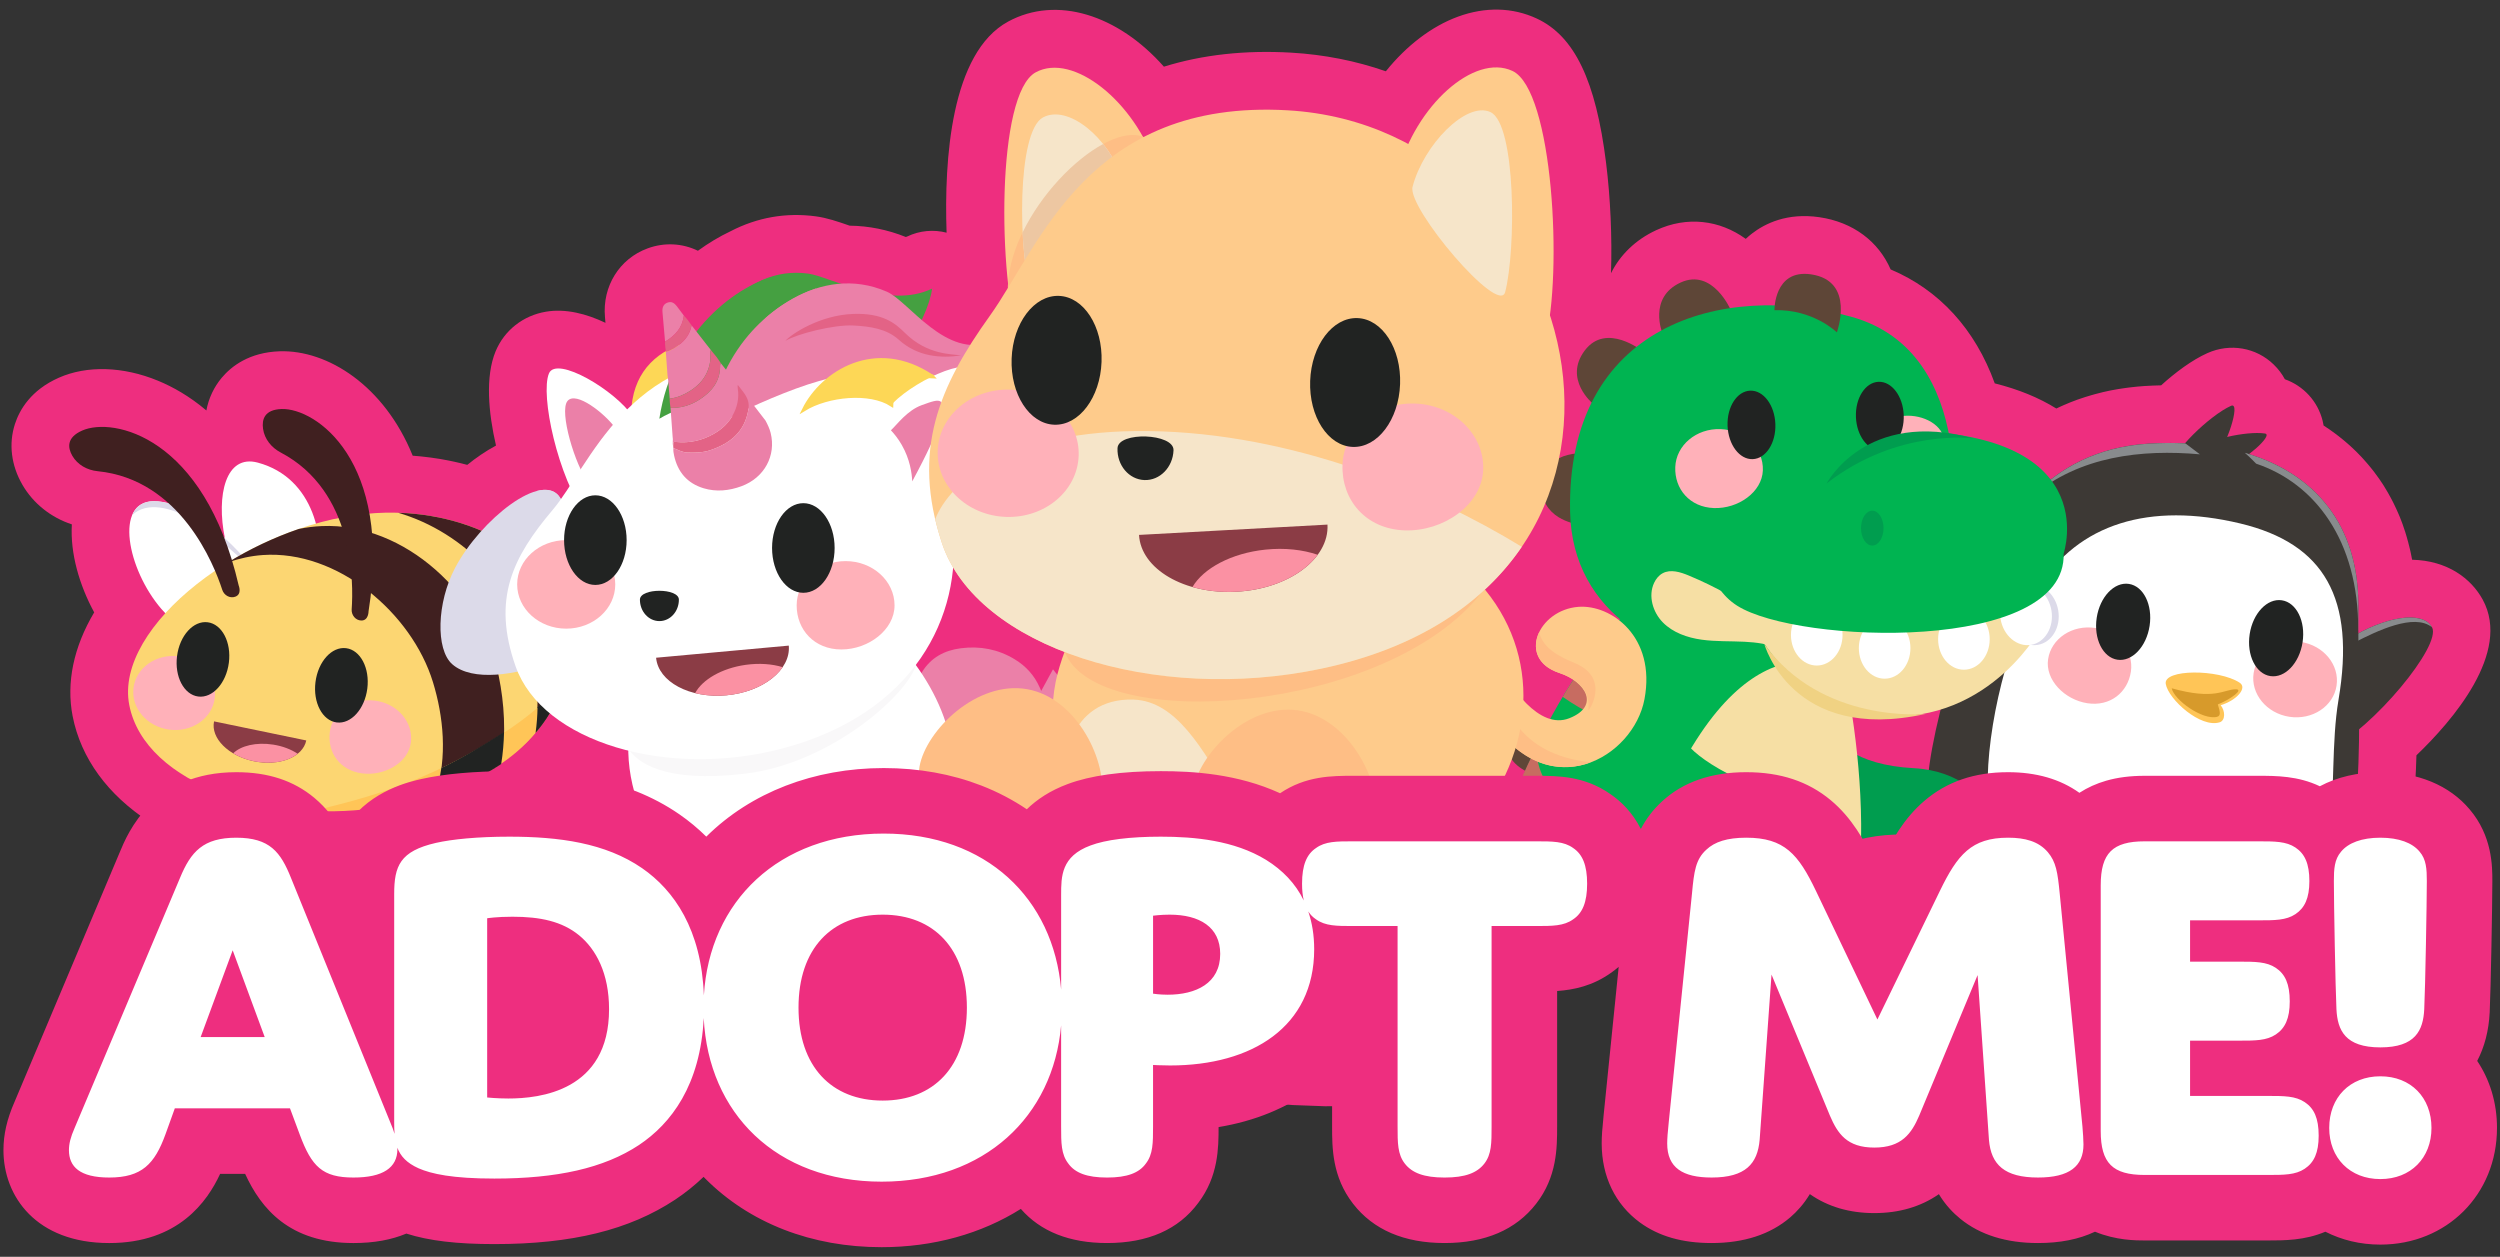
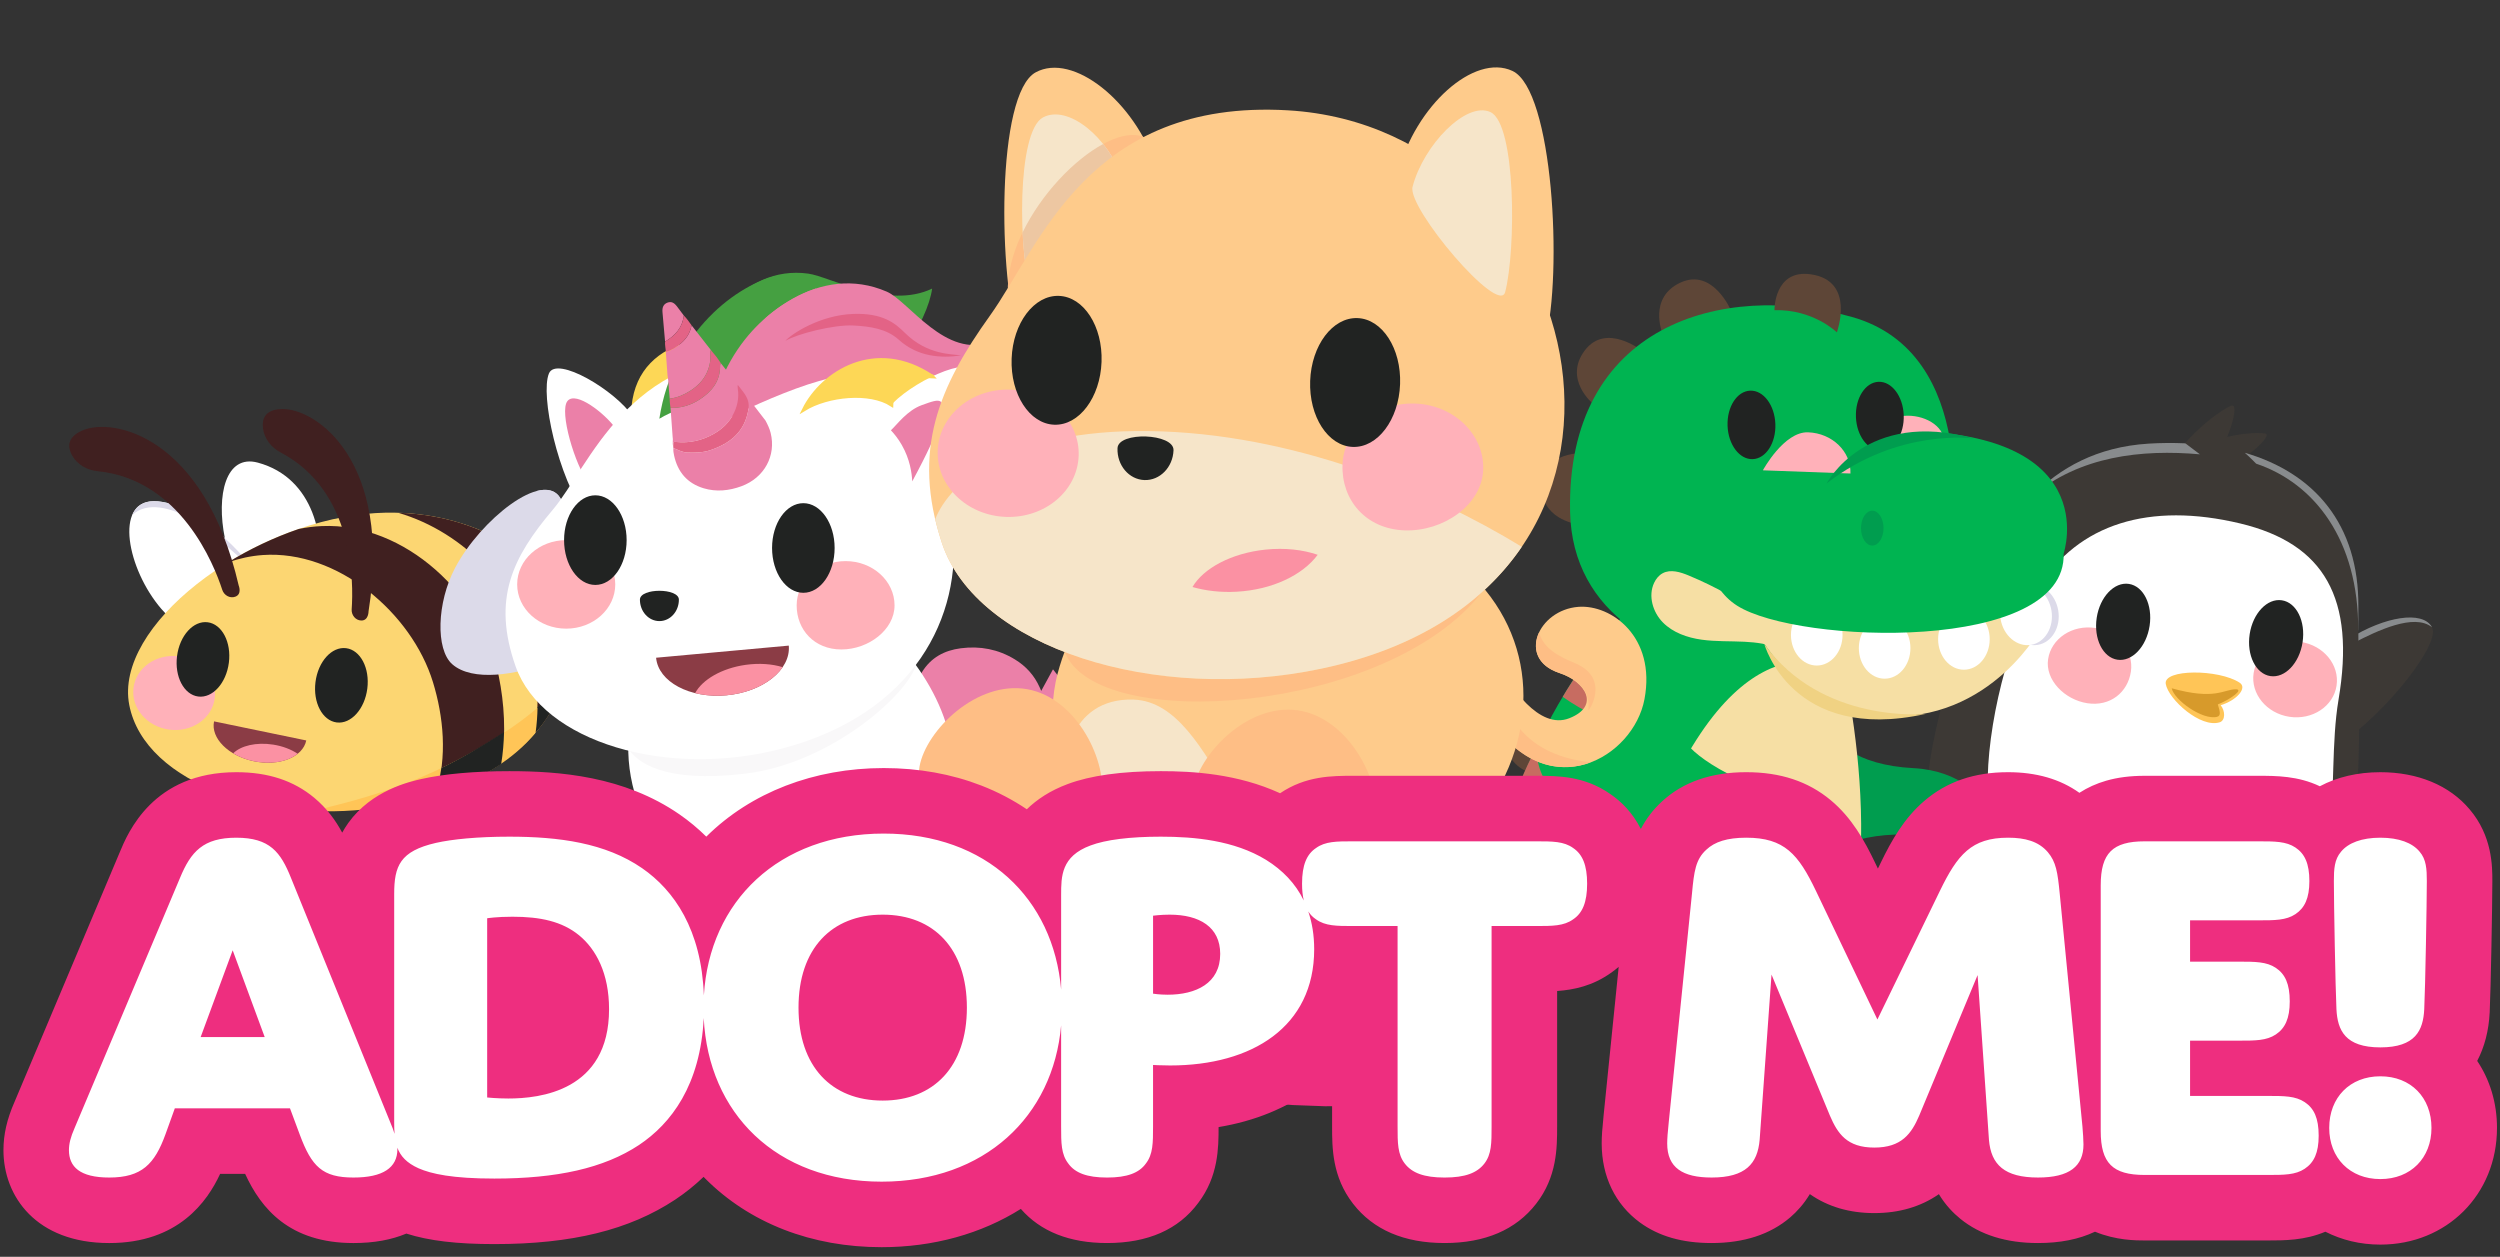
<svg xmlns="http://www.w3.org/2000/svg" id="Layer_1" data-name="Layer 1" viewBox="0 0 368 185" class="css-j7ljwy">
  <rect x="0" y="0" width="368" height="185" fill="#333333" stroke="none" />
  <title>Adopt Me!</title>
  <defs>
    <clipPath id="clippath">
      <path d="M220.438,125.858c4.078-16.88,15.602-37.355,30.513-44.174,11.742-5.369,17.798,5.93,17.798,5.93,0,0,8.308,26.108,3.956,48.645" fill="none" stroke-width="0" />
    </clipPath>
  </defs>
  <g>
    <path d="M193.72,134.506c-7.51-.274-13.91,8.051-14.109,13.515-.035.955.228,1.755.686,2.439l-.037-.001c1.581,2.483,6.04,3.332,9.723,3.654.089.008.176.015.265.022.232.019.46.036.685.052.125.009.248.017.371.025.178.011.349.02.52.029.137.007.274.015.406.021.112.005.215.009.323.013.149.006.306.013.446.019.131.005.279.009.417.013.121.004.237.008.363.011.119.003.242.005.365.008.19.004.381.007.58.01.103.001.207.002.314.002.252.002.507.001.769-.002.062-.001.123-.001.185-.002,3.706-.051,8.241-.567,10.002-2.937l-.048-.002c.507-.649.827-1.427.861-2.383.199-5.464-5.577-14.233-13.087-14.506Z" fill="#ee2e7f" stroke-width="0" />
    <path d="M195.307,162.839c-.108,0-.214-.001-.319-.001l-4.651-.172c-.24-.016-.509-.036-.783-.059l-.352-.03c-2.931-.257-11.972-1.049-16.111-7.555-.195-.306-.368-.622-.52-.945-1.034-1.949-1.534-4.126-1.451-6.369.175-4.804,2.647-10.193,6.61-14.415,4.61-4.91,10.389-7.493,16.302-7.281h0c5.9.215,11.486,3.215,15.729,8.449,3.647,4.499,5.719,10.055,5.543,14.861-.08,2.185-.705,4.266-1.82,6.097-.194.362-.416.713-.665,1.049-4.131,5.557-11.515,6.295-16.709,6.366l-.169.002c-.23.002-.435.003-.631.003ZM189.593,145.527c.344.043.72.083,1.132.119l1.534.106c.009.001.106.006.114.006l1.842.068c.005,0,.099.002.103.002l.758.01.848-.003c.405-.006.777-.018,1.117-.035-1.008-1.44-2.438-2.756-3.631-2.8h0c-1.235-.028-2.707,1.158-3.817,2.526ZM200.295,145.303h0Z" fill="#ee2e7f" stroke-width="0" />
  </g>
  <path d="M295.488,119.737l.008.004c.01.005.021.011.029.016-.012-.007-.024-.013-.037-.02ZM296.036,110.746l-.005-.006.322-.46-.317.466ZM297.43,111.013h0v0-0ZM300.016,121.857c-.092-.042-.183-.085-.273-.13.082.041.176.085.273.128v.002ZM300.196,121.937l.001-.002c.078.034.154.065.224.094-.075-.029-.149-.06-.225-.092Z" fill="#ee2e7f" stroke-width="0" />
-   <path d="M365.454,88.262c-1.69-3.094-5.179-5.748-10.389-5.869-.066-.363-.139-.728-.218-1.092-.032-.152-.068-.303-.104-.452l-.025-.105c-.145-.617-.307-1.223-.492-1.853l-.177-.583c-.257-.804-.518-1.527-.76-2.12-.06-.152-.124-.303-.192-.455-.243-.578-.512-1.157-.811-1.755-.097-.193-.197-.386-.3-.579-.309-.583-.633-1.148-.963-1.68-.055-.094-.114-.192-.208-.341-.394-.615-.824-1.228-1.312-1.87-.1-.132-.202-.261-.357-.456-.389-.489-.791-.966-1.213-1.43-.11-.125-.223-.25-.321-.353-.517-.552-1.058-1.087-1.683-1.656l-.202-.175c-.486-.433-.987-.848-1.505-1.25-.008-.007-.085-.066-.093-.072l-.342-.262c-.564-.421-1.147-.827-1.751-1.217-.04-.233-.09-.47-.149-.709-.716-2.866-2.816-5.128-5.552-6.103-.404-.754-.942-1.482-1.642-2.162-2.589-2.518-6.422-3.178-9.763-1.684-2.252,1.007-4.731,2.852-6.811,4.744-.859.018-1.654.051-2.411.099-.73.046-1.467.117-2.285.218-.213.026-.423.054-.636.084-.665.093-1.319.2-1.957.325-.094.017-.219.04-.287.054-.667.137-1.365.304-2.133.512-.206.056-.409.113-.579.164-.592.172-1.175.355-1.693.537-.13.042-.26.086-.403.138-.651.236-1.286.491-1.922.768l-.538.241c-.194.089-.388.18-.582.273-2.574-1.601-5.601-2.837-9.065-3.703-2.874-7.953-8.151-13.74-15.326-16.773-1.782-4.106-5.511-6.962-10.498-7.688-4.737-.688-8.008.935-9.923,2.417-.315.243-.616.502-.905.774-3.86-2.791-8.65-3.378-13.197-1.272-3.033,1.407-5.295,3.631-6.639,6.326.171-5.239-.073-11.011-.728-16.264-1.505-12.091-4.647-18.635-10.19-21.218-3.563-1.661-7.577-1.759-11.609-.281-3.876,1.42-7.575,4.262-10.617,8.04-4.445-1.545-9.109-2.464-13.941-2.744-6.796-.39-13.055.303-18.729,2.065-6.75-7.646-15.784-10.516-22.922-6.642-8.433,4.576-9.44,20.309-9.066,31.078-1.909-.495-3.969-.317-5.81.566-.056.026-.118.05-.189.071-2.671-1.075-5.443-1.635-8.271-1.668-1.774-.619-3.327-1.147-4.96-1.371-4.396-.594-8.626.144-12.591,2.201-1.636.777-3.243,1.742-4.783,2.862-2.282-1.105-4.912-1.269-7.412-.347-4.148,1.522-6.669,5.585-6.272,10.101l.075.856c-2.784-1.324-5.842-2.131-8.753-1.641-3.363.562-6.136,2.742-7.417,5.829-1.543,3.72-1.063,9.031.055,13.879-1.538.821-2.964,1.819-4.229,2.842-1.252-.335-2.526-.615-3.796-.833-.054-.01-.191-.035-.246-.044-.849-.141-1.717-.257-2.729-.363l-.265-.026c-.326-.031-.658-.06-.994-.084-4.176-10.31-12.525-15.591-19.574-15.371-4.478.147-7.112,2.198-8.535,3.894-1.162,1.385-1.928,3.029-2.265,4.817-2.502-2.12-4.972-3.49-7.114-4.375-5.138-2.12-10.464-2.281-14.615-.439-4.097,1.817-5.769,4.709-6.451,6.814-.945,2.917-.551,6.098,1.109,8.952,1.6,2.755,4.208,4.811,7.271,5.818-.258,4.282,1.109,8.942,3.286,12.953-3.017,5.072-4.136,10.338-3.173,15.271,2.443,12.516,16.039,21.365,34.06,22.318.391.072.789.118,1.196.135,4.658.2,9.321-.165,13.871-1.073,2.31-.461,4.581-1.04,6.705-1.707l1.105-.353c.298-.099.592-.199.828-.283l.532-.188c.338-.122.669-.247,1.024-.385l.494-.194c.294-.117.584-.235.819-.336l1.206-.526c.257-.115.512-.234.761-.352.01-.005.106-.051.116-.055l1.038-.512c.256-.132.51-.265.739-.389l1.014-.561c.266-.152.528-.307.786-.461.051-.03.102-.06.151-.092l.269-.166c.286-.178.568-.356.844-.537.041-.027.059-.039.101-.067l.244-.164c.28-.192.548-.4.801-.623,1.199-.869,2.324-1.802,3.367-2.789.638.296,1.29.578,1.955.845,2.622,12.128,12.175,23.531,26.494,24.651,16.208,1.273,26.584-4.255,32.232-11.612.026.006.053.012.078.018,2.742.608,6.501,1.444,10.729.66.66-.122,1.309-.282,1.941-.48.363.396.734.784,1.115,1.166.149.149.299.295.458.448.389.375.785.74,1.195,1.103l.082.073c.125.112.252.225.385.338.491.419.993.829,1.508,1.225.066.053.156.122.205.159.577.438,1.177.863,1.828,1.296.144.097.291.19.503.323.465.299.935.589,1.42.871.22.127.441.252.656.371.46.255.93.501,1.404.738l.114.058c.182.092.364.183.535.264.594.283,1.198.553,1.818.808.1.044.219.095.299.127.68.273,1.39.531,2.147.783.196.065.395.127.593.188l.126.038c.516.161,1.037.312,1.579.457.266.07.535.138.829.209.522.127,1.054.241,1.603.351l.144.028c.21.043.421.085.618.119.769.137,1.491.246,2.203.332.071.01.141.019.205.026.043.005.086.009.129.014l.085.008c.733.082,1.461.149,2.168.203.224.018.444.031.666.044l.117.007c.544.035,1.085.065,1.624.085.281.011.56.019.807.023.555.014,1.107.014,1.619.017l.714-.003c.712-.012,1.417-.034,2.115-.07.046-.002.095-.005.141-.007.801-.044,1.591-.105,2.411-.185l.171-.019c.694-.07,1.38-.154,2.06-.251l.38-.057c.643-.095,1.277-.2,1.863-.31l.377-.07c.704-.137,1.401-.284,2.088-.445.016-.004.031-.008.046-.012,5.907-1.402,11.321-3.825,15.995-7.061.961.666,2.058,1.133,3.228,1.358l51.477,9.942c1.787.348,3.553.103,5.097-.592,2.234.331,4.504-.239,6.314-1.583.522-.388.993-.83,1.408-1.317.637,2.313,2.042,4.68,4.248,7.168.864.976,5.476,5.851,11.433,6.097.948.042,1.882-.041,2.779-.234,2.324.81,6.103,1.562,9.769-.932.4-.273.777-.579,1.126-.916.593-.573,1.065-1.173,1.441-1.774,1.355,1.937,3.43,3.683,6.271,5.289.895.506,4.789,2.554,9.202,2.553,1.178,0,2.393-.145,3.597-.505.911-.273,1.765-.651,2.548-1.124h.072c2.466,0,6.237-.541,8.867-4.064.287-.385.541-.792.759-1.22.696-1.363.97-2.677,1.018-3.849,1.103-1.85,1.527-4.029,1.126-6.259-.04-.218-.09-.454-.154-.704.196-.228.389-.458.577-.692,6.358-7.917,7.863-18.632,8.159-29.409,5.234-5.016,14.024-15.1,9.752-22.92Z" fill="#ee2e7f" stroke-width="0" />
  <g>
    <g>
      <g>
        <g>
          <path d="M325.907,139.642c4.937-.902,12.282.757,12.854,3.879.055.303-.212.679-.781.969-2.153,1.137-.033,2.683-.572,3.741-1.139,1.525-5.087-.286-5.808,1.11-1.097,2.131-5.328.934-7.481-.284-2.132-1.206-3.451-2.397-3.791-3.312-.988-2.657,1.746-5.402,5.58-6.103" fill="#ffc557" stroke-width="0" />
          <path d="M321.788,141.504c1.032-.885,2.474-1.562,4.118-1.862,1.904-.349,4.165-.314,6.259.037-2.811,1.271-8.308,2.179-10.377,1.824" fill="#d79a2b" stroke-width="0" />
          <path d="M298.227,134.968c4.962.752,11.37,4.709,10.893,7.847-.046.304-.421.573-1.053.662-2.406.376-.904,2.526-1.757,3.352-1.573,1.072-4.718-1.926-5.854-.838-1.731,1.657-5.342-.85-6.982-2.702-1.625-1.833-2.484-3.388-2.508-4.365-.071-2.833,3.408-4.54,7.261-3.956" fill="#ffc557" stroke-width="0" />
          <path d="M295.196,134.983c.939-.163,1.971-.177,3.031-.015,2.798.425,6.057,1.868,8.281,3.609-3.118.14-7.708-1.24-11.313-3.594" fill="#d79a2b" stroke-width="0" />
          <path d="M320.138,144.44c.135-2.198,2.564-4.213,5.769-4.799,3.124-.569,7.21-.115,9.937,1.089-3.661,2.525-9.931,4.174-15.705,3.71" fill="#d79a2b" stroke-width="0" />
          <path d="M321.788,141.504c1.032-.885,2.474-1.562,4.118-1.862,1.904-.349,4.165-.314,6.259.037-2.811,1.271-8.308,2.179-10.377,1.824" fill="#d79a2b" stroke-width="0" />
          <path d="M292.773,135.874c1.364-.857,3.351-1.225,5.455-.906,4.961.752,11.369,4.709,10.893,7.847-4.862-.102-13.386-3.735-16.348-6.941" fill="#d79a2b" stroke-width="0" />
          <path d="M295.196,134.983c.939-.163,1.971-.177,3.031-.015,2.798.425,6.057,1.868,8.281,3.609-3.118.14-7.708-1.24-11.313-3.594" fill="#d79a2b" stroke-width="0" />
          <path d="M342.906,110.328c-3.171,1.55.27-14.678,2.875-16.305,5.189-3.239,10.824-4.229,12.214-1.686,1.455,2.659-8.696,14.867-15.088,17.991" fill="#3d3935" stroke-width="0" />
          <path d="M346.627,94.547c-.776.264-.943-.463-.845-.525,5.188-3.239,10.823-4.231,12.214-1.686-2.638-2.138-8.164.577-11.368,2.211" fill="#888b8d" stroke-width="0" />
          <path d="M333.402,63.813c1.365.21-3.381,4.26-4.58,4.191-2.391-.135-4.117-.881-4.296-2.067-.163-1.085,6.125-2.546,8.876-2.124" fill="#3d3935" stroke-width="0" />
          <path d="M328.401,59.739c1.577-.705-.864,6.484-2.177,7.219-2.615,1.463-4.915,1.879-5.859.824-.864-.967,4.857-6.622,8.036-8.043" fill="#3d3935" stroke-width="0" />
          <path d="M316.243,65.306c17.752-1.113,31.046,6.788,30.908,24.035-.146,18.046,1.848,35.865-6.234,45.927-11.156,13.889-42.536,4.662-51.463-3.906-7.567-7.262-7.144-15.377-2.258-32.654,2.213-7.825,6.781-32.006,29.047-33.402" fill="#3d3935" stroke-width="0" />
          <path d="M316.243,65.306c1.857-.116,3.661-.128,5.41-.046.036.025.076.049.124.068,0,0,1.328,1.008,2.05,1.548-8.566-.76-17.718.245-24.728,6.189,4.079-4.189,9.593-7.285,17.145-7.758" fill="#888b8d" stroke-width="0" />
          <path d="M330.432,66.647c10.182,2.96,16.817,10.483,16.718,22.694-.009,1.169-.009,2.336-.004,3.502-.006-.034-.018-.067-.018-.101.058-13.219-6.421-21.601-15.026-24.491,0,0-.89-.928-1.671-1.604" fill="#888b8d" stroke-width="0" />
          <path d="M300.088,86.508c5.809-9.431,16.348-12.641,29.667-9.456,12.406,2.967,17.003,11.019,14.473,25.967-2.088,12.334,1.952,30.347-10.414,35.695-9.58,4.142-24.298,1.42-33.385-2.75-6.091-2.795-7.55-9.046-7.831-19.791-.239-9.1,3.15-22.616,7.49-29.664" fill="#fff" stroke-width="0" />
          <path d="M288.37,106.719c2.178,2.784,7.971-16.399,6.08-18.818-3.769-4.817-9.08-7.563-12.211-5.488-3.445,2.283,2.362,19.49,6.13,24.306" fill="#3d3935" stroke-width="0" />
-           <path d="M291.99,86.178c-1.95-1.983-4.968-3.839-7.651-3.907-1.249-.031-2.361.363-2.892,1.331.17-.54.43-.948.793-1.188,3.132-2.075,8.442.671,12.211,5.488.229.293.344.834.369,1.55-.863-1.18-1.849-2.277-2.829-3.274" fill="#888b8d" stroke-width="0" />
          <path d="M318.799,100.677c-.387-2.218,7.793-2.204,10.88-.183,1.173.768-.419,2.587-2.796,3.317.671.798.727,2.227-.134,2.505-2.819.913-7.553-3.367-7.95-5.639" fill="#ffc557" stroke-width="0" />
          <path d="M319.672,101.314c6.348,1.775,7.607.192,9.383.15,1.398-.034-.843,1.543-2.59,2.228.312,1.025.497,1.665-.104,1.823-2.117.554-6.342-2.484-6.689-4.201" fill="#d79a2b" stroke-width="0" />
          <path d="M331.733,99.077c-.462,3.043,1.899,5.925,5.269,6.436,3.372.51,6.479-1.543,6.94-4.586.461-3.042-1.898-5.925-5.27-6.435-3.37-.511-6.478,1.542-6.939,4.585" fill="#ffb1b9" stroke-width="0" />
          <path d="M301.481,97.023c-.462,3.043,2.422,5.983,5.786,6.494,3.364.509,5.938-1.603,6.399-4.646.461-3.043-1.892-5.924-5.256-6.434-3.365-.51-6.466,1.543-6.928,4.587" fill="#ffb1b9" stroke-width="0" />
        </g>
        <path d="M331.152,93.352c-.468,3.08.898,5.843,3.048,6.169,2.15.326,4.272-1.907,4.74-4.989.467-3.081-.898-5.843-3.049-6.169-2.15-.327-4.271,1.908-4.739,4.988" fill="#212322" stroke-width="0" />
        <path d="M308.635,90.94c-.468,3.08.898,5.843,3.048,6.169,2.15.326,4.272-1.907,4.74-4.989.467-3.081-.898-5.843-3.049-6.169-2.15-.327-4.271,1.908-4.739,4.988" fill="#212322" stroke-width="0" />
      </g>
      <g>
        <path d="M37.949,68.098c-4.733-1.277-6.138,4.808-4.847,11.126-2.578-2.673-7.055-5.468-10.462-5.449-5.864.029-3.905,10.02,1.104,15.85,3.636,4.233,10.646,7.378,14.383,6.545,4.554-1.015,7.486-6.223,8.554-10.767,1.358-5.787-.364-15.046-8.731-17.305" fill="#fff" stroke-width="0" />
        <path d="M38.567,85.215c.122.125-2.581-3.355-5.465-5.99-2.58-2.672-7.056-5.467-10.463-5.45-1.637.008-2.664.794-3.186,2.048,2.209-2.089,5.865-1.016,8.402.456,3.302,1.917,8.281,6.44,10.711,8.936" fill="#dcdae9" stroke-width="0" />
        <path d="M83.243,91.058c1.929,9.263-2.289,22.691-25.293,27.28-17.942,3.579-36.637-2.858-38.919-14.547-2.282-11.688,17.171-26.432,34.917-28.158,14.657-1.425,27.366,6.17,29.294,15.425" fill="#fcd672" stroke-width="0" />
        <path d="M83.271,98.93c-.612,3.02-1.998,6.104-4.455,8.947.559-3.972.308-7.974-.421-11.543-1.922-9.407-9.925-17.978-19.791-20.855,6.573.201,12.517,2.18,16.949,5.197,3.727,3.961,6.338,8.943,7.241,14.242.22,1.288.383,2.632.478,4.013M47.346,77.439c-1.125.05-2.253.196-3.373.425-3.655,1.255-7.196,2.94-10.408,4.917,1.658-.584,3.374-.956,5.117-1.08,10.954-.773,21.919,8.496,25.051,18.715,1.539,5.022,2.156,11.039.406,16.341,3.914-1.243,7.115-2.792,9.712-4.542.65-4.307.372-8.721-.423-12.628-2.429-11.935-13.823-22.692-26.083-22.148" fill="#402020" stroke-width="0" />
        <path d="M73.996,107.98c-9.707,6.23-17.152,8.775-27.064,11.191-.216.053-.42.14-.63.21,3.858.163,7.873-.123,11.852-.916,15.69-3.131,22.409-10.482,24.383-17.705-1.49,1.881-4.512,4.636-8.54,7.221" fill="#ffc557" stroke-width="0" />
        <path d="M79.127,104.084c-.021,1.254-.113,2.519-.29,3.781.034-.039.071-.079.105-.119.049-.059.098-.116.146-.174.121-.144.237-.289.352-.435.046-.059.091-.117.137-.175.122-.16.241-.32.358-.48.03-.041.061-.083.09-.124.291-.409.562-.821.813-1.236.032-.054.065-.108.097-.163.089-.152.177-.305.262-.458.037-.065.071-.129.106-.194.081-.149.158-.299.234-.448.03-.06.062-.122.092-.182.089-.181.175-.363.258-.545.011-.026.024-.052.036-.078.094-.209.183-.419.267-.628.023-.055.043-.111.065-.165.06-.152.117-.305.174-.458l.08-.226c.046-.135.093-.271.136-.405.026-.077.05-.157.075-.234.043-.14.084-.281.124-.421.013-.052.03-.104.043-.155-.819,1.035-2.104,2.333-3.761,3.721" fill="#212322" stroke-width="0" />
        <path d="M74.201,107.746c-3.284,2.089-6.29,3.903-9.239,5.303-.183,1.382-.51,2.608-.956,3.925.145-.044.292-.09.434-.135.174-.057.346-.113.517-.17.245-.081.486-.164.725-.249.139-.048.279-.097.415-.146.279-.1.552-.203.822-.309.143-.056.287-.112.428-.168.239-.096.475-.191.708-.289.164-.069.324-.138.484-.207.168-.074.334-.148.499-.222.208-.095.414-.191.616-.287.155-.074.31-.148.462-.223.148-.073.297-.146.442-.22.207-.107.412-.214.614-.322.151-.081.3-.163.447-.243.118-.066.233-.132.348-.197.225-.129.446-.259.663-.39.095-.058.189-.117.283-.174.227-.141.452-.283.67-.427.065-.044.131-.086.194-.129.253-1.569.387-3.151.422-4.721" fill="#212322" stroke-width="0" />
        <path d="M32.717,86.824c-1.198-3.691-6.146-16.248-18.35-17.464-1.52-.152-2.945-.931-3.712-2.251-.712-1.225-.859-2.711,1.438-3.73,4.559-2.023,17.959.84,23.042,22.801,0,0,.529,1.272-.496,1.653-.793.296-1.662-.205-1.923-1.009" fill="#402020" stroke-width="0" />
        <path d="M51.767,89.681c.276-3.872.404-17.366-10.45-23.075-1.351-.711-2.381-1.968-2.596-3.481-.199-1.402.223-2.834,2.734-2.917,4.985-.162,16.33,7.522,12.795,29.785,0,0,.012,1.377-1.081,1.346-.845-.023-1.462-.814-1.403-1.658" fill="#402020" stroke-width="0" />
        <path d="M31.614,102.77c-.38,2.982-3.366,5.058-6.668,4.636-3.303-.421-5.672-3.179-5.293-6.159.38-2.982,3.366-5.058,6.668-4.636,3.303.42,5.672,3.178,5.293,6.159" fill="#ffb1b9" stroke-width="0" />
        <path d="M33.689,97.548c-.385,3.018-2.404,5.248-4.51,4.98-2.107-.269-3.504-2.933-3.119-5.951.384-3.019,2.404-5.249,4.511-4.98,2.106.269,3.503,2.933,3.118,5.951" fill="#212322" stroke-width="0" />
-         <path d="M60.485,109.291c-.38,2.982-3.871,4.973-7.168,4.553-3.296-.42-5.148-3.091-4.769-6.073.381-2.982,3.36-5.058,6.656-4.638,3.296.419,5.66,3.176,5.281,6.158" fill="#ffb1b9" stroke-width="0" />
        <path d="M54.068,101.364c-.385,3.018-2.404,5.248-4.51,4.98-2.107-.269-3.504-2.933-3.119-5.951.384-3.019,2.404-5.249,4.511-4.98,2.106.269,3.503,2.933,3.118,5.951" fill="#212322" stroke-width="0" />
        <path d="M94.736,80.829c-.738-4.14-7.463-1.499-13.272,3.203,1.587-3.439,2.487-8.302,1.012-10.723-2.537-4.163-11.757,3.214-15.484,10.275-2.707,5.128-2.874,12.006-.438,14.174,2.969,2.64,9.466,1.613,14.496-.345,6.405-2.496,14.991-9.266,13.687-16.584" fill="#dcdae9" stroke-width="0" />
        <path d="M77.77,91.515c-.074.161,2.274-3.848,3.693-7.482,1.587-3.439,2.487-8.303,1.012-10.724-.709-1.163-1.938-1.425-3.424-1.045,3.047.323,3.532,3.573,3.134,6.264-.518,3.503-2.943,9.761-4.416,12.987" fill="#dcdae9" stroke-width="0" />
        <path d="M45.082,108.994c-.51,2.466-3.963,3.836-7.71,3.06-3.749-.775-6.374-3.403-5.865-5.867l13.575,2.807Z" fill="#8b3c45" stroke-width="0" />
        <path d="M43.82,110.954c-.953-.639-2.203-1.127-3.611-1.347-2.487-.39-4.761.162-5.886,1.284.875.522,1.91.929,3.048,1.163,2.576.533,5.012.053,6.449-1.1" fill="#fb91a3" stroke-width="0" />
      </g>
      <g>
        <path d="M122.703,59.001c-2.538.437-23.086.151-22.339-2.235,2.48-7.926,8.873-17.816,18.598-16.491,3.217.438,11.725,5.337,18.245,2.207-.54,4.429-6.44,15.127-14.504,16.519" fill="#45a041" stroke-width="0" />
        <path d="M101.261,63.878c1.137-1.266,2.329-2.482,3.566-3.637,3.236-3.021,6.804-5.725,10.546-8.088.521-.328,1.062-.667,1.614-1.006-10.437-2.773-22.677-1.82-23.757,8.625-.067.648,3.207,2.197,8.031,4.106" fill="#fdd756" stroke-width="0" />
        <path d="M101.261,63.878c1.137-1.266,2.329-2.482,3.566-3.637,3.236-3.021,6.804-5.725,10.546-8.088.521-.328,1.062-.667,1.614-1.006-10.437-2.773-22.677-1.82-23.757,8.625-.067.648,3.207,2.197,8.031,4.106Z" fill="none" stroke="#fdd756" stroke-miterlimit="10" stroke-width=".522" />
        <path d="M130.178,62.297c-2.688-.359-23.854-6.949-22.717-9.012,3.776-6.849,13.239-14.612,23.075-10.353,3.254,1.41,8.696,10.015,15.458,7.353-1.237,4.087-7.278,13.153-15.816,12.012" fill="#eb80a8" stroke-width="0" />
        <path d="M143.491,60.101c-2.7-3.227-5.689-5.062-9.089-5.32-7.048-.534-14.632,3.357-16.979,5.054-2.87,2.077,20.227,15.999,21.584,16.804,6.02,3.579,12.453,2.562,15.505-2.042-8.936-.263-5.615-8.034-11.021-14.497" fill="#fdd756" stroke-width="0" />
        <path d="M143.491,60.101c-2.7-3.227-5.689-5.062-9.089-5.32-7.048-.534-14.632,3.357-16.979,5.054-2.87,2.077,20.227,15.999,21.584,16.804,6.02,3.579,12.453,2.562,15.505-2.042-8.936-.263-5.615-8.034-11.021-14.497Z" fill="none" stroke="#fdd756" stroke-miterlimit="10" stroke-width=".522" />
        <path d="M155.743,113.752c.71-.328,1.317-.818,1.966-1.239.278-.18.397-.237.455.187.295,2.203.185,4.348-.866,6.357-.97,1.854-2.572,2.831-4.592,3.204-2.504.464-4.914-.06-7.342-.6-2.907-.965-5.779-3.143-5.955-4.225-.539-3.303-2.377-15.855-3.709-17.703-.204-.283-.18-.475-.008-.757,1.314-2.166,3.298-3.237,5.746-3.552,2.838-.364,5.505.143,7.957,1.642,1.631.996,2.865,2.354,3.643,4.111.063.141.125.284.232.522.595-1.092,1.151-2.111,1.732-3.176.701.838,1.235,1.7,1.708,2.599.844,1.604,1.43,3.29,1.507,5.12.091,2.12-.595,3.976-2.02,5.534-.345.377-.501.736-.455,1.223.025.251.007.506.008.76-.009.011-.018.022-.028.034.007-.014.014-.028.021-.04M154.976,108.839c-.013-.026-.026-.05-.038-.075-.015.024-.039.046-.04.071-.001.025.023.049.034.074.015-.024.03-.046.044-.07" fill="#eb80a8" stroke-width="0" />
        <path d="M138.58,110.181c.079-.912.57-1.629.987-2.36,1.389-2.438,3.315-4.099,5.938-4.589,2.831-.531,5.524-.18,7.764,2.007,1.05,1.025,1.627,2.409,2.002,4.018-.312-.258-.31-.553-.411-.786-.98-2.272-2.689-3.421-4.872-3.817-3.006-.546-5.57.458-7.843,2.636-1.208,1.159-2.191,2.516-3.199,3.862-.122-.323-.244-.647-.366-.971" fill="#e36386" stroke-width="0" />
        <path d="M86.356,76.076c1.595,2.191,8.133-12.771,6.826-14.729-2.604-3.902-11.274-9.037-12.377-6.376-1.304,3.144,1.284,15.243,5.551,21.105" fill="#fff" stroke-width="0" />
        <path d="M86.639,71.102c-.184-3.517,1.756-7.136,3.935-8.104-1.516-2.103-5.798-5.517-7.043-3.965-1.25,1.556,1.112,9.459,3.107,12.069" fill="#eb80a8" stroke-width="0" />
        <path d="M131.865,94.319c-10.545-11.319-17.027-3.569-23.536-1.251-6.312,2.247-11.867,1.999-14.852,10.814-3.894,11.498,3.919,28.067,18.397,29.2,29.198,2.285,36.227-21.336,19.991-38.762" fill="#fff" stroke-width="0" />
        <path d="M134.826,97.915c-.699-.904-38.363-2.849-41.349,5.966-.678,2.002-1.001,4.158-.995,6.36,1.306,1.872,5.049,5.081,17.162,3.647,12.568-1.487,23.872-11.562,25.182-15.973" fill="#f9f8f9" stroke-width="0" />
        <path d="M112.903,52.329c-20.458-.461-26.148,16.341-31.534,22.708-5.935,7.015-8.962,13.138-5.475,23.045,3.933,11.171,22.37,16.585,39.315,12.085,38.568-10.241,28.913-57.136-2.307-57.839" fill="#fff" stroke-width="0" />
        <path d="M136.245,75.338c-1.79,2.037-6.926-13.465-5.445-15.294,2.952-3.647,12.054-7.964,12.91-5.213,1.01,3.249-2.679,15.061-7.465,20.506" fill="#fff" stroke-width="0" />
        <path d="M134.282,70.859c-.059-1.222-.332-3.245-1.532-5.347-.514-.901-1.087-1.619-1.607-2.174.896-.824,2.374-2.916,4.535-3.699,1.5-.544,2.361-.856,2.806-.512.773.597.383,3.239-4.202,11.733Z" fill="#eb80a8" stroke-width="0" />
        <path d="M114.547,40.542c-5.811,1.194-15.52,8.186-17.492,21.097,3.55-2.179,11.563-4.08,16.382-4.995-2.705-4.419-.368-13.001,1.11-16.102" fill="#45a041" stroke-width="0" />
        <path d="M120.056,42.483c-5.745,1.985-13.915,7.802-15.887,20.714,3.549-2.179,19.045-9.535,22.214-7.499,0-2.155,0-9.499-6.327-13.216" fill="#eb80a8" stroke-width="0" />
        <path d="M125.641,47.916c2.416.131,4.843.452,6.675,2.107,2.743,2.481,6.146,2.748,9.154,2.297-1.272-.232-4.917,0-8.277-3.329-1.414-1.4-3.227-2.942-7.619-2.78-4.897.181-9.09,2.957-9.967,3.966,1.713-1.031,7.172-2.418,10.034-2.261" fill="#e36386" stroke-width="0" />
        <path d="M137.216,55.417c-8.348-5.604-16.186-.552-18.88,4.854,3.55-2.179,9.713-2.741,12.882-.704,0-2.155,3.216-4.34,5.999-4.15" fill="#fdd756" stroke-width="0" />
        <path d="M137.216,55.417c-8.348-5.604-16.186-.552-18.88,4.854,3.55-2.178,9.713-2.741,12.882-.704,0-2.155,3.216-4.34,5.999-4.15Z" fill="none" stroke="#fdd756" stroke-miterlimit="10" stroke-width=".522" />
        <path d="M108.155,55.921c.01-.004-.026.01-.078.028-.639-.807-1.288-1.624-1.936-2.441-.16.082-.141.233-.141.374-.004,2.264-1.242,3.778-3.035,4.932-1.292.833-2.713,1.268-4.262,1.228.101,1.418.205,2.836.307,4.255.104.459-.079.938.088,1.393.008-.11.029-.223.021-.332-.021-.303.072-.335.387-.301,1.982.21,3.844-.214,5.572-1.204,1.135-.649,2.087-1.503,2.736-2.646.708-1.247,1.01-2.586.785-4.022-.013-.078-.02-.158-.023-.236-.001-.061.01-.122.025-.294.849,1.149,1.848,2.007,1.56,3.666-.563,3.26-2.645,4.928-5.545,5.928-1.121.388-2.27.405-3.428.364-.528-.019-1.019-.212-1.499-.424-.187-.085-.377-.162-.567-.24-.036.368.026.731.102,1.086.522,2.443,1.95,4.111,4.348,4.835,1.869.564,3.744.367,5.56-.298,3.375-1.238,5.148-4.502,4.303-7.865-.159-.63-.437-1.213-.749-1.795-.581-.742-4.608-5.959-4.53-5.987" fill="#eb80a8" stroke-width="0" />
        <path d="M98.258,55.256c-.083-1.15-.166-2.301-.249-3.452.753-.184,1.393-.603,1.988-1.065.935-.726,1.589-1.657,1.804-2.852.947,1.214,1.895,2.429,2.842,3.643-.176.363-.069.75-.071,1.122-.004.778-.197,1.499-.52,2.2-.531,1.151-1.397,2.001-2.437,2.67-.925.594-1.929,1.023-3.036,1.161-.013-.172-.022-.346-.041-.519-.111-.967-.104-1.947-.281-2.908" fill="#eb80a8" stroke-width="0" />
        <path d="M99.098,65.689c.008-.111.029-.223.021-.332-.021-.303.071-.335.386-.301,1.984.209,3.844-.215,5.574-1.204,1.135-.649,2.085-1.503,2.734-2.647.708-1.246,1.009-2.586.786-4.021-.013-.079-.021-.159-.023-.236-.001-.061.01-.123.025-.295.849,1.15,1.847,2.008,1.56,3.666-.564,3.259-2.645,4.928-5.545,5.929-1.122.386-2.271.404-3.428.363-.528-.018-1.019-.211-1.499-.425-.188-.084-.378-.16-.567-.238-.008-.086-.016-.171-.024-.257" fill="#e36386" stroke-width="0" />
        <path d="M98.702,60.042c-.062-.451-.142-.9-.122-1.359,1.108-.137,2.112-.567,3.037-1.16,1.04-.669,1.906-1.52,2.436-2.671.324-.7.518-1.421.52-2.2.002-.372-.105-.758.071-1.122.287.35.573.699.86,1.049l.637.929c-.16.082-.14.232-.14.374-.005,2.264-1.241,3.777-3.035,4.932-1.293.833-2.712,1.268-4.263,1.228" fill="#e36386" stroke-width="0" />
        <path d="M97.898,50.285c-.128-1.451-.256-2.9-.382-4.351-.063-.723.183-1.184.734-1.386.541-.199.947-.037,1.411.569.335.439.663.884.995,1.327-.201,1.796-1.276,2.964-2.757,3.841" fill="#eb80a8" stroke-width="0" />
        <path d="M97.898,50.285c1.481-.876,2.557-2.045,2.757-3.841.446.43.784.946,1.145,1.443-.215,1.196-.868,2.126-1.803,2.852-.596.462-1.234.88-1.987,1.065-.017-.507-.156-1.006-.112-1.519" fill="#e36386" stroke-width="0" />
        <path d="M99.932,88.271c0,1.742-1.283,3.154-2.868,3.154-1.584,0-2.868-1.412-2.868-3.154s5.736-1.742,5.736,0" fill="#212322" stroke-width="0" />
        <path d="M90.566,86.022c0,3.599-3.231,6.516-7.219,6.516s-7.219-2.917-7.219-6.516,3.232-6.516,7.219-6.516,7.219,2.917,7.219,6.516" fill="#ffb1b9" stroke-width="0" />
        <path d="M92.24,79.506c0,3.644-2.061,6.597-4.604,6.597s-4.604-2.954-4.604-6.597,2.06-6.597,4.604-6.597,4.604,2.954,4.604,6.597" fill="#212322" stroke-width="0" />
        <path d="M131.678,89.11c0,3.599-3.847,6.492-7.826,6.492s-6.583-2.893-6.583-6.492,3.225-6.516,7.204-6.516,7.204,2.917,7.204,6.516" fill="#ffb1b9" stroke-width="0" />
        <path d="M122.856,80.664c0,3.644-2.061,6.597-4.604,6.597s-4.604-2.954-4.604-6.597,2.06-6.597,4.604-6.597,4.604,2.954,4.604,6.597" fill="#212322" stroke-width="0" />
        <path d="M116.108,95.033c.324,3.547-3.786,6.822-9.179,7.315-5.394.493-10.029-1.983-10.353-5.531l19.532-1.784Z" fill="#8b3c45" stroke-width="0" />
        <path d="M115.206,98.205c-1.552-.473-3.445-.62-5.444-.34-3.527.496-6.378,2.18-7.438,4.162,1.398.345,2.966.471,4.604.321,3.707-.339,6.806-1.991,8.278-4.143" fill="#fb91a3" stroke-width="0" />
      </g>
      <g>
        <path d="M259.746,103.024c9.858-4.127,4.413,9.116,21.969,10.052,13.72.732,15.39,16.013,15.39,16.013,0,0-2.265-1.972-6.067-3.7.102,1.741-.198,3.587-1.42,5.04,0,0-3.033-4.83-6.995-7.415-3.241-.375-6.876-.18-10.75,1.07-16.542,5.336-12.127-21.059-12.127-21.059Z" fill="#009d4f" stroke-width="0" />
        <path d="M236.868,93.281s-4.577-2.966-6.729.63c-2.152,3.596,1.587,6.074,1.587,6.074,0,0,4.581-3.031,5.142-6.704Z" fill="#5e4637" stroke-width="0" />
        <path d="M228.483,105.988s-5.119-1.882-6.424,2.1c-1.306,3.982,2.889,5.574,2.889,5.574,0,0,3.799-3.968,3.536-7.674Z" fill="#5e4637" stroke-width="0" />
        <path d="M220.181,126.962c3.832-17.08,15.532-38.31,30.77-45.277,11.742-5.369,17.798,5.93,17.798,5.93,0,0,8.082,26.637,2.908,49.29" fill="#00b451" stroke-width="0" />
        <g clip-path="url(#clippath)">
          <path d="M276.39,136.25c2.271-16.085-4.317-37.093-4.317-37.093,0,0-13.766-10.258-26.57,17.549-2.401,5.214-4.141,9.863-5.241,13.961" fill="#f6dfa4" stroke-width="0" />
          <path d="M233.86,93.682s1.115,8.48,5.422,13.447c0,0-8.027-2.153-13.799-8.572-5.771-6.419,8.377-4.876,8.377-4.876Z" fill="#c76c61" stroke-width="0" />
        </g>
        <path d="M254.805,45.709s-2.666-6.326-7.451-4.106c-4.785,2.22-2.647,7.446-2.647,7.446,0,0,6.914.087,10.098-3.34Z" fill="#5e4637" stroke-width="0" />
        <path d="M241.779,51.691s-5.341-4.314-8.507-.094,1.19,7.812,1.19,7.812c0,0,6.133-3.193,7.318-7.718Z" fill="#5e4637" stroke-width="0" />
        <path d="M234.266,66.727s-6.813-.843-7.274,4.412c-.461,5.255,5.136,6.006,5.136,6.006,0,0,3.522-5.95,2.139-10.418Z" fill="#5e4637" stroke-width="0" />
        <path d="M287.186,78.593s4.438-26.629-14.646-31.955c-19.084-5.326-42.011,1.244-41.422,28.736.647,30.186,53.849,28.961,56.068,3.219Z" fill="#00b451" stroke-width="0" />
        <path d="M256.82,94.466c-2.116-.108-4.246-.011-6.344-.306s-4.215-1.029-5.702-2.538-2.189-3.911-1.288-5.828c.272-.578.689-1.104,1.251-1.409,1.175-.637,2.624-.177,3.858.337,3.945,1.642,7.697,3.746,11.157,6.254.855.62,2.594,1.634,2.347,2.897-.087.448-.396.858-.818,1.04-.588.254-1.253-.055-1.843-.162-.864-.157-1.741-.24-2.618-.284Z" fill="#f6dfa4" stroke-width="0" />
        <path d="M300.738,91.939s-7.455,14.569-23.719,13.476c-16.264-1.093-21.347-18.939-21.347-18.939,7.274-2.117,22.167-5.194,37.416,1.33,2.859,1.223,5.402,2.644,7.649,4.133Z" fill="#f6dfa4" stroke-width="0" />
        <ellipse cx="299.229" cy="90.486" rx="3.797" ry="4.496" transform="translate(-10.674 49.424) rotate(-9.277)" fill="#dcdae9" stroke-width="0" />
        <ellipse cx="298.229" cy="90.486" rx="3.797" ry="4.496" transform="translate(-10.687 49.263) rotate(-9.277)" fill="#fff" stroke-width="0" />
        <ellipse cx="289.087" cy="94.086" rx="3.797" ry="4.496" fill="#fff" stroke-width="0" />
        <ellipse cx="277.419" cy="95.407" rx="3.797" ry="4.496" fill="#fff" stroke-width="0" />
        <ellipse cx="267.426" cy="93.471" rx="3.797" ry="4.496" fill="#fff" stroke-width="0" />
        <path d="M303.768,81.476s6.385-18.89-26.383-18.047c-26.926.693-30.623,20.052-21.672,25.733,8.951,5.681,48.526,7.018,48.055-7.686Z" fill="#00b451" stroke-width="0" />
        <path d="M275.296,66.559c-.471-2.227,1.458-4.549,3.975-5.181,2.664-.668,6.001.501,6.803,2.84.021.061-.961.112-.943.174-2.101-.005-7.466.48-9.835,2.167Z" fill="#ffb1b9" stroke-width="0" />
-         <path d="M259.494,69.232c-.117,3.22-3.654,5.684-7.215,5.554-3.56-.13-5.796-2.804-5.679-6.024s3.099-5.726,6.659-5.596c3.561.13,6.351,2.845,6.234,6.066" fill="#ffb1b9" stroke-width="0" />
+         <path d="M259.494,69.232s3.099-5.726,6.659-5.596c3.561.13,6.351,2.845,6.234,6.066" fill="#ffb1b9" stroke-width="0" />
        <path d="M254.296,62.673c.102,2.784,1.759,4.984,3.703,4.913,1.943-.071,3.436-2.385,3.335-5.169-.102-2.784-1.759-4.984-3.702-4.913s-3.437,2.385-3.335,5.169" fill="#212322" stroke-width="0" />
        <path d="M273.191,61.371c.102,2.784,1.759,4.984,3.703,4.913s3.436-2.385,3.335-5.169c-.102-2.784-1.759-4.984-3.702-4.913s-3.437,2.385-3.335,5.169" fill="#212322" stroke-width="0" />
        <path d="M283.425,105.096s-15.315,1.507-23.725-10.315c0,0,3.997,14.655,23.725,10.315Z" fill="#f0d283" stroke-width="0" />
        <ellipse cx="275.598" cy="77.74" rx="1.657" ry="2.569" fill="#009d4f" stroke-width="0" />
        <path d="M290.53,64.55s-11.1-1.599-21.657,6.618c0,0,5.777-11.036,21.657-6.618Z" fill="#009d4f" stroke-width="0" />
        <path d="M243.883,105.49c7.776-3.202-4.018,1.46,11.826,9.082,12.382,5.956,8.041,20.703,8.041,20.703,0,0-1.332-2.692-4.175-5.75-.576,1.646-1.564,3.235-3.251,4.105,0,0-.941-5.625-3.602-9.536-2.847-1.594-6.277-2.813-10.334-3.151-17.322-1.442-2.227-13.92,1.494-15.452Z" fill="#00b451" stroke-width="0" />
        <path d="M226.36,109.558s-2.847,5.421-3.439,8.117c0,0,4.323,3.777,9.336,2.794,0,0-6.979-5.308-5.898-10.911Z" fill="#c76c61" stroke-width="0" />
        <path d="M270.386,48.921s-3.484-3.422-9.187-3.263c0,0-.082-6.069,5.38-5.275,6.6.96,3.808,8.538,3.808,8.538Z" fill="#5e4637" stroke-width="0" />
      </g>
      <g>
        <path d="M242.066,102.922c1.73-9.195-4.908-13.963-9.725-13.595-5.942.454-9.093,7.643-2.83,9.728,3.875,1.289,6.095,4.85,1.493,6.668-4.505,1.78-8.772-4.857-10.279-7.727-1.483-2.824-3.323,4.983-1.104,8.229,8.528,12.468,20.831,5.275,22.445-3.301" fill="#fecb8b" stroke-width="0" />
        <path d="M233.805,104.513c-.042.408,3.413-4.65-1.985-6.905-2.164-.904-4.701-2.107-5.251-4.548-1.076,2.242-.448,4.866,2.942,5.994,1.645.548,4.673,1.835,4.294,5.459" fill="#febe85" stroke-width="0" />
        <path d="M221.282,99.102s-.212-.452-.557-1.107c-1.483-2.826-3.322,4.983-1.103,8.228,4.509,6.593,10.073,7.685,14.555,5.985-10.666-1.101-13.525-8.492-12.896-13.106" fill="#febe85" stroke-width="0" />
      </g>
      <g>
        <g>
          <path d="M150.042,50.491c1.822,5.577,21.726-21.07,20.143-25.914-3.151-9.65-12.248-16.905-17.728-13.931-5.824,3.162-5.567,30.195-2.415,39.846" fill="#fecb8b" stroke-width="0" />
          <path d="M168.493,20.236c-5.811-2.752-19.727,10.554-20.141,21.918.196,6.366.502,4.7,1.69,8.338,1.821,5.577,21.725-21.072,20.143-25.914-.815-2.495-.249-2.303-1.693-4.341" fill="#febe85" stroke-width="0" />
          <path d="M151.915,43.702c1.207,3.696,14.399-13.965,13.352-17.176-2.089-6.395-8.119-11.204-11.75-9.233-3.86,2.096-3.69,20.014-1.601,26.409" fill="#f6e5c9" stroke-width="0" />
          <path d="M165.266,26.526c-.646-1.98-1.671-3.807-2.886-5.329-4.285,2.316-9.12,7.387-11.85,13.005.18,3.784.671,7.315,1.384,9.5,1.207,3.696,14.4-13.966,13.352-17.176" fill="#edc7a2" stroke-width="0" />
          <path d="M211.286,80.458c-17.816-11.2-25.055-.887-34.019,1.942-8.693,2.743-16.05,1.658-20.545,13.495-.495,1.303-1.056,3.104-1.323,4.452-2.897,14.629,7.371,31.18,25.343,33.247,39.579,4.554,57.733-36.044,30.545-53.136" fill="#fecb8b" stroke-width="0" />
          <path d="M218.223,87.059c-2.992-6.066-12.585-10.258-32.634-6.432-20.672,3.946-28.867,15.268-28.867,15.268,4.426,12.212,47.6,9.231,61.502-8.835" fill="#febe85" stroke-width="0" />
          <path d="M166.891,102.984c-9.625-.351-11.169,9.971-9.541,13.632,3.853,8.664,12.1,15.679,23.39,16.978,6.083.7,11.658.329,16.642-.854-14.918-1.931-18.044-29.302-30.491-29.756" fill="#f6e5c9" stroke-width="0" />
          <path d="M189.563,16.238c-29.396-1.698-36.501,19.979-43.845,30.229-7.457,10.409-11.594,19.802-7.071,33.453,5.102,15.394,31.345,23.719,55.934,18.49,55.966-11.901,39.84-79.579-5.017-82.171" fill="#fecb8b" stroke-width="0" />
          <path d="M169.03,63.453c-20.325-.254-29.217,7.423-31.371,12.984.267,1.131.592,2.29.987,3.482,5.102,15.394,31.344,23.719,55.934,18.49,14.236-3.026,23.805-9.665,29.424-17.922-13.585-8.294-33.754-16.77-54.974-17.034" fill="#f6e5c9" stroke-width="0" />
          <path d="M227.47,50.063c-1.478,5.678-22.97-19.706-21.687-24.637,2.557-9.824,11.195-17.621,16.845-14.986,6.007,2.801,7.398,29.799,4.842,39.624" fill="#fecb8b" stroke-width="0" />
          <path d="M221.561,42.99c-.929,3.568-14.439-12.386-13.633-15.486,1.608-6.176,7.922-12.657,11.474-11,3.775,1.76,3.765,20.312,2.159,26.486" fill="#f6e5c9" stroke-width="0" />
          <path d="M172.742,66.28c-.091,2.504-2.011,4.467-4.288,4.384-2.276-.083-4.048-2.18-3.957-4.684.091-2.504,8.336-2.204,8.245.301" fill="#212322" stroke-width="0" />
          <path d="M158.779,67.1c-.189,5.173-4.986,9.196-10.717,8.988-5.73-.209-10.222-4.571-10.034-9.744s4.986-9.197,10.717-8.988c5.731.209,10.223,4.572,10.035,9.744" fill="#ffb1b9" stroke-width="0" />
          <path d="M162.147,53.278c-.191,5.237-3.309,9.374-6.964,9.24s-6.463-4.486-6.272-9.723,3.309-9.374,6.963-9.24c3.656.133,6.464,4.486,6.273,9.723" fill="#212322" stroke-width="0" />
          <path d="M218.328,69.148c-.189,5.173-5.869,9.13-11.589,8.922-5.718-.208-9.31-4.504-9.121-9.677s4.977-9.197,10.697-8.988c5.719.208,10.202,4.571,10.014,9.743" fill="#ffb1b9" stroke-width="0" />
          <path d="M206.092,56.546c-.191,5.237-3.309,9.374-6.964,9.24s-6.463-4.486-6.272-9.723c.191-5.237,3.309-9.374,6.963-9.241,3.655.133,6.464,4.487,6.273,9.723" fill="#212322" stroke-width="0" />
        </g>
-         <path d="M195.405,77.221c.276,5.037-5.71,9.462-13.371,9.881-7.66.418-14.093-3.326-14.37-8.363l27.741-1.518Z" fill="#8b3c45" stroke-width="0" />
        <path d="M193.965,81.665c-2.172-.749-4.845-1.055-7.688-.762-5.018.518-9.142,2.756-10.745,5.507,1.962.56,4.175.82,6.501.691,5.264-.287,9.738-2.467,11.932-5.437" fill="#fb91a3" stroke-width="0" />
      </g>
    </g>
    <path d="M162.131,117.673c-.973,5.381-9.984,4.07-14.418,3.268s-13.334-2.729-12.361-8.11c.973-5.381,8.489-12.713,15.884-11.375,7.395,1.337,11.868,10.836,10.896,16.217" fill="#febe85" stroke-width="0" />
    <path d="M202.516,120.351c-.769,5.414-9.823,4.444-14.284,3.811-4.461-.633-13.428-2.223-12.659-7.636.769-5.414,8.002-13.024,15.443-11.968,7.44,1.056,12.27,10.38,11.501,15.793" fill="#febe85" stroke-width="0" />
  </g>
  <g>
    <path d="M367.556,166.034c0,9.789-7.381,17.171-17.171,17.171-2.965,0-5.706-.681-8.091-1.898-3.032,1.285-6.016,1.289-8.512,1.289h-18.093c-1.248,0-4.204-.003-7.307-1.291-2.362,1.12-5.131,1.67-8.387,1.67-4.663,0-8.506-1.196-11.419-3.555-1.039-.842-2.193-2.024-3.175-3.639-2.657,1.85-5.848,2.786-9.504,2.786-3.659,0-6.844-.939-9.489-2.795-.896,1.488-1.927,2.599-2.859,3.401-2.926,2.523-6.829,3.802-11.599,3.802-4.323,0-7.78-.992-10.565-3.033-3.621-2.654-5.616-6.783-5.616-11.627,0-1.032.082-2.224.28-4.109l2.223-21.887c-.398.344-.798.652-1.19.92-2.675,1.886-5.395,2.461-7.873,2.637v19.93c0,3.13,0,7.417-3.094,11.392-2.981,3.833-7.511,5.777-13.468,5.777s-10.488-1.944-13.465-5.772c-3.097-3.98-3.097-8.267-3.097-11.397v-8.112c-.893.918-1.859,1.783-2.91,2.572-3.789,2.849-8.478,4.757-13.799,5.642-.001,3.084-.033,7.258-2.991,11.155-2.903,3.923-7.418,5.912-13.418,5.912-5.53,0-9.793-1.692-12.699-5.025-5.822,3.664-12.88,5.635-20.486,5.635-5.138,0-9.98-.871-14.391-2.584-4.436-1.726-8.339-4.26-11.599-7.534-.076-.076-.147-.157-.222-.235-1.271,1.222-2.657,2.337-4.156,3.337l-.013.009-.014.009c-6.746,4.464-15.2,6.544-26.609,6.544-5.522,0-9.635-.485-12.962-1.548-2.223.932-4.786,1.394-7.775,1.394-9.409,0-13.592-5.037-15.957-10.185h-3.679c-1.887,4.07-6.152,10.185-16.323,10.185-10.758,0-15.573-6.867-15.573-13.672,0-2.314.516-4.571,1.625-7.092l15.462-36.682c1.227-2.98,4.937-11.864,17.188-11.864,4.685,0,8.445,1.237,11.492,3.78,1.858,1.55,3.138,3.338,4.098,5.116.267-.485.566-.965.908-1.441,3.435-4.78,8.945-6.039,10.756-6.452l.013-.004.014-.002c3.331-.751,7.798-1.149,12.917-1.149,7.367,0,16.869.722,25.027,6.354,1.428.988,2.747,2.086,3.959,3.285.011-.01.021-.022.033-.033,6.569-6.487,15.833-10.062,26.086-10.062,5.139,0,9.981.87,14.391,2.584,2.385.927,4.611,2.097,6.671,3.482,1.453-1.414,3.395-2.737,6.009-3.708,3.355-1.262,7.969-1.903,13.716-1.903,4.676,0,11.287.375,17.558,3.253,3.781-2.561,7.641-2.569,10.759-2.569h26.912c3.179,0,7.128.001,10.979,2.714,1.55,1.063,3.231,2.69,4.452,5.116.725-1.404,1.727-2.785,3.127-4.065,3.078-2.851,7.244-4.296,12.385-4.296,5.043,0,9.114,1.351,12.446,4.126,3.097,2.58,4.961,5.938,6.519,9.19l.418.874.452-.929c1.544-3.179,3.384-6.473,6.369-9.026,3.331-2.849,7.367-4.235,12.34-4.235,4.168,0,7.683,1.021,10.497,3.037,1.186-.769,2.502-1.369,3.944-1.783,1.69-.486,3.542-.723,5.662-.723h16.724c2.649,0,5.844.007,9.063,1.539,2.528-1.35,5.559-2.07,8.91-2.07,5.521,0,10.183,1.942,13.144,5.472,3.342,3.924,3.342,8.398,3.342,10.558,0,3.359-.231,16.038-.392,19.325-.132,2.702-.765,5.103-1.838,7.142,1.852,2.761,2.914,6.141,2.914,9.871" fill="#ee2e7f" stroke-width="0" />
    <path d="M231.574,124.83c-1.367-.988-3.04-.988-5.473-.988h-26.911c-2.434,0-4.106-.001-5.474.988-1.37.913-2.054,2.509-2.054,5.247,0,.958.086,1.774.253,2.473-1.215-2.493-3.108-4.463-5.537-5.971-4.713-2.889-10.566-3.421-15.508-3.421-4.561,0-8.135.457-10.339,1.292-4.332,1.597-4.332,4.563-4.332,7.298v13.92c-1.144-13.38-10.981-22.966-26.115-22.966-15.455,0-25.66,9.998-26.473,23.825-.358-9.706-4.379-15.466-9.094-18.731-5.398-3.726-12.24-4.638-19.538-4.638-4.713,0-8.438.381-10.795.912-5.323,1.217-6.159,3.421-6.159,7.527v33.677c0,.577.013,1.119.055,1.63-.078-.249-.165-.511-.266-.793l-14.976-36.872c-1.52-3.8-3.116-5.929-8.058-5.929-4.865,0-6.69,2.054-8.288,5.929l-15.508,36.796c-.607,1.369-.836,2.356-.836,3.269,0,2.432,1.596,4.029,5.929,4.029,4.79,0,6.691-1.976,8.288-6.386l1.368-3.801h16.953l1.444,3.878c1.749,4.713,3.345,6.309,7.906,6.309,4.333,0,6.462-1.444,6.462-4.181,0-.069-.004-.141-.007-.213.462,1.245,1.364,2.239,3.105,3.027,1.901.836,5.017,1.52,11.175,1.52,9.199,0,16.118-1.52,21.288-4.941,4.721-3.149,9.038-8.789,9.53-18.695.677,13.966,10.634,24.091,26.189,24.091,15.151,0,25.261-9.608,26.419-23.014v14.881c0,2.433,0,4.105,1.064,5.474.988,1.369,2.736,2.053,5.702,2.053,2.964,0,4.713-.684,5.701-2.053,1.064-1.369,1.064-3.041,1.064-5.474v-9.046s1.14.075,2.509.075c12.088,0,21.211-5.701,21.211-17.104,0-2.066-.307-3.913-.871-5.565.304.472.681.852,1.136,1.155,1.368.988,3.04.988,5.474.988h6.537v29.497c0,2.433,0,4.105,1.065,5.474,1.064,1.369,2.813,2.053,5.853,2.053s4.79-.684,5.854-2.053c1.065-1.369,1.065-3.041,1.065-5.474v-29.497h6.538c2.433,0,4.106,0,5.473-.988,1.37-.913,2.054-2.509,2.054-5.245s-.684-4.333-2.054-5.247M29.537,152.654l4.713-12.772,4.713,12.772h-9.426ZM74.827,161.701c-1.672,0-3.116-.152-3.116-.152v-26.38s1.369-.227,3.725-.227c4.105,0,7.299.684,9.807,2.736,2.508,2.054,4.41,5.626,4.41,10.872,0,12.087-10.263,13.151-14.825,13.151M129.932,162.005c-7.525,0-12.391-5.017-12.391-13.684s4.865-13.684,12.391-13.684,12.393,5.018,12.393,13.684-4.866,13.684-12.393,13.684M171.86,146.421c-1.216,0-2.129-.153-2.129-.153v-11.479s1.14-.152,2.433-.152c4.41,0,7.451,1.825,7.451,5.779,0,4.332-3.573,6.006-7.755,6.006M306.534,165.806c.076.913.153,2.053.153,2.661,0,3.193-2.054,4.865-6.69,4.865-4.943,0-6.919-1.9-7.223-5.549l-1.672-24.251-8.591,20.678c-1.14,2.66-2.584,4.713-6.614,4.713s-5.397-2.054-6.537-4.713l-8.591-20.755-1.748,24.328c-.305,3.497-2.054,5.549-7.071,5.549-4.257,0-6.538-1.444-6.538-5.017,0-.685.075-1.672.227-3.118l3.422-33.677c.304-3.268.531-5.018,2.128-6.462,1.217-1.139,3.041-1.749,5.854-1.749,5.626,0,7.678,2.434,10.263,7.831l9.047,18.93,9.199-18.93c2.584-5.322,4.638-7.831,10.035-7.831,2.508,0,4.485.533,5.854,2.129,1.216,1.444,1.444,2.966,1.748,6.082l3.345,34.286ZM341.309,167.175c0,2.509-.684,3.953-2.054,4.865-1.369.913-3.041.913-5.474.913h-18.093c-4.713,0-6.462-1.75-6.462-6.462v-36.187c0-4.713,1.749-6.461,6.462-6.461h16.725c2.433,0,4.105,0,5.474.912,1.368.912,2.053,2.357,2.053,4.942,0,2.508-.685,3.952-2.053,4.865-1.369.912-3.041.912-5.474.912h-10.035v6.082h7.146c2.433,0,4.106,0,5.474.912,1.369.912,2.053,2.356,2.053,4.942,0,2.507-.684,3.952-2.053,4.865-1.368.911-3.041.911-5.474.911h-7.146v8.135h11.403c2.434,0,4.105,0,5.474.913,1.37.912,2.054,2.355,2.054,4.941M343.924,148.55c-.151-3.118-.379-15.738-.379-18.854,0-1.749.075-3.194,1.064-4.333,1.065-1.293,3.041-2.053,5.779-2.053s4.713.759,5.776,2.053c.99,1.139,1.065,2.584,1.065,4.333,0,3.116-.228,15.736-.38,18.854-.152,3.116-1.292,5.625-6.461,5.625s-6.311-2.508-6.463-5.625M357.913,166.034c0,4.41-3.041,7.526-7.525,7.526s-7.527-3.116-7.527-7.526c0-4.485,3.041-7.603,7.527-7.603s7.525,3.118,7.525,7.603" fill="#fff" stroke-width="0" />
  </g>
</svg>